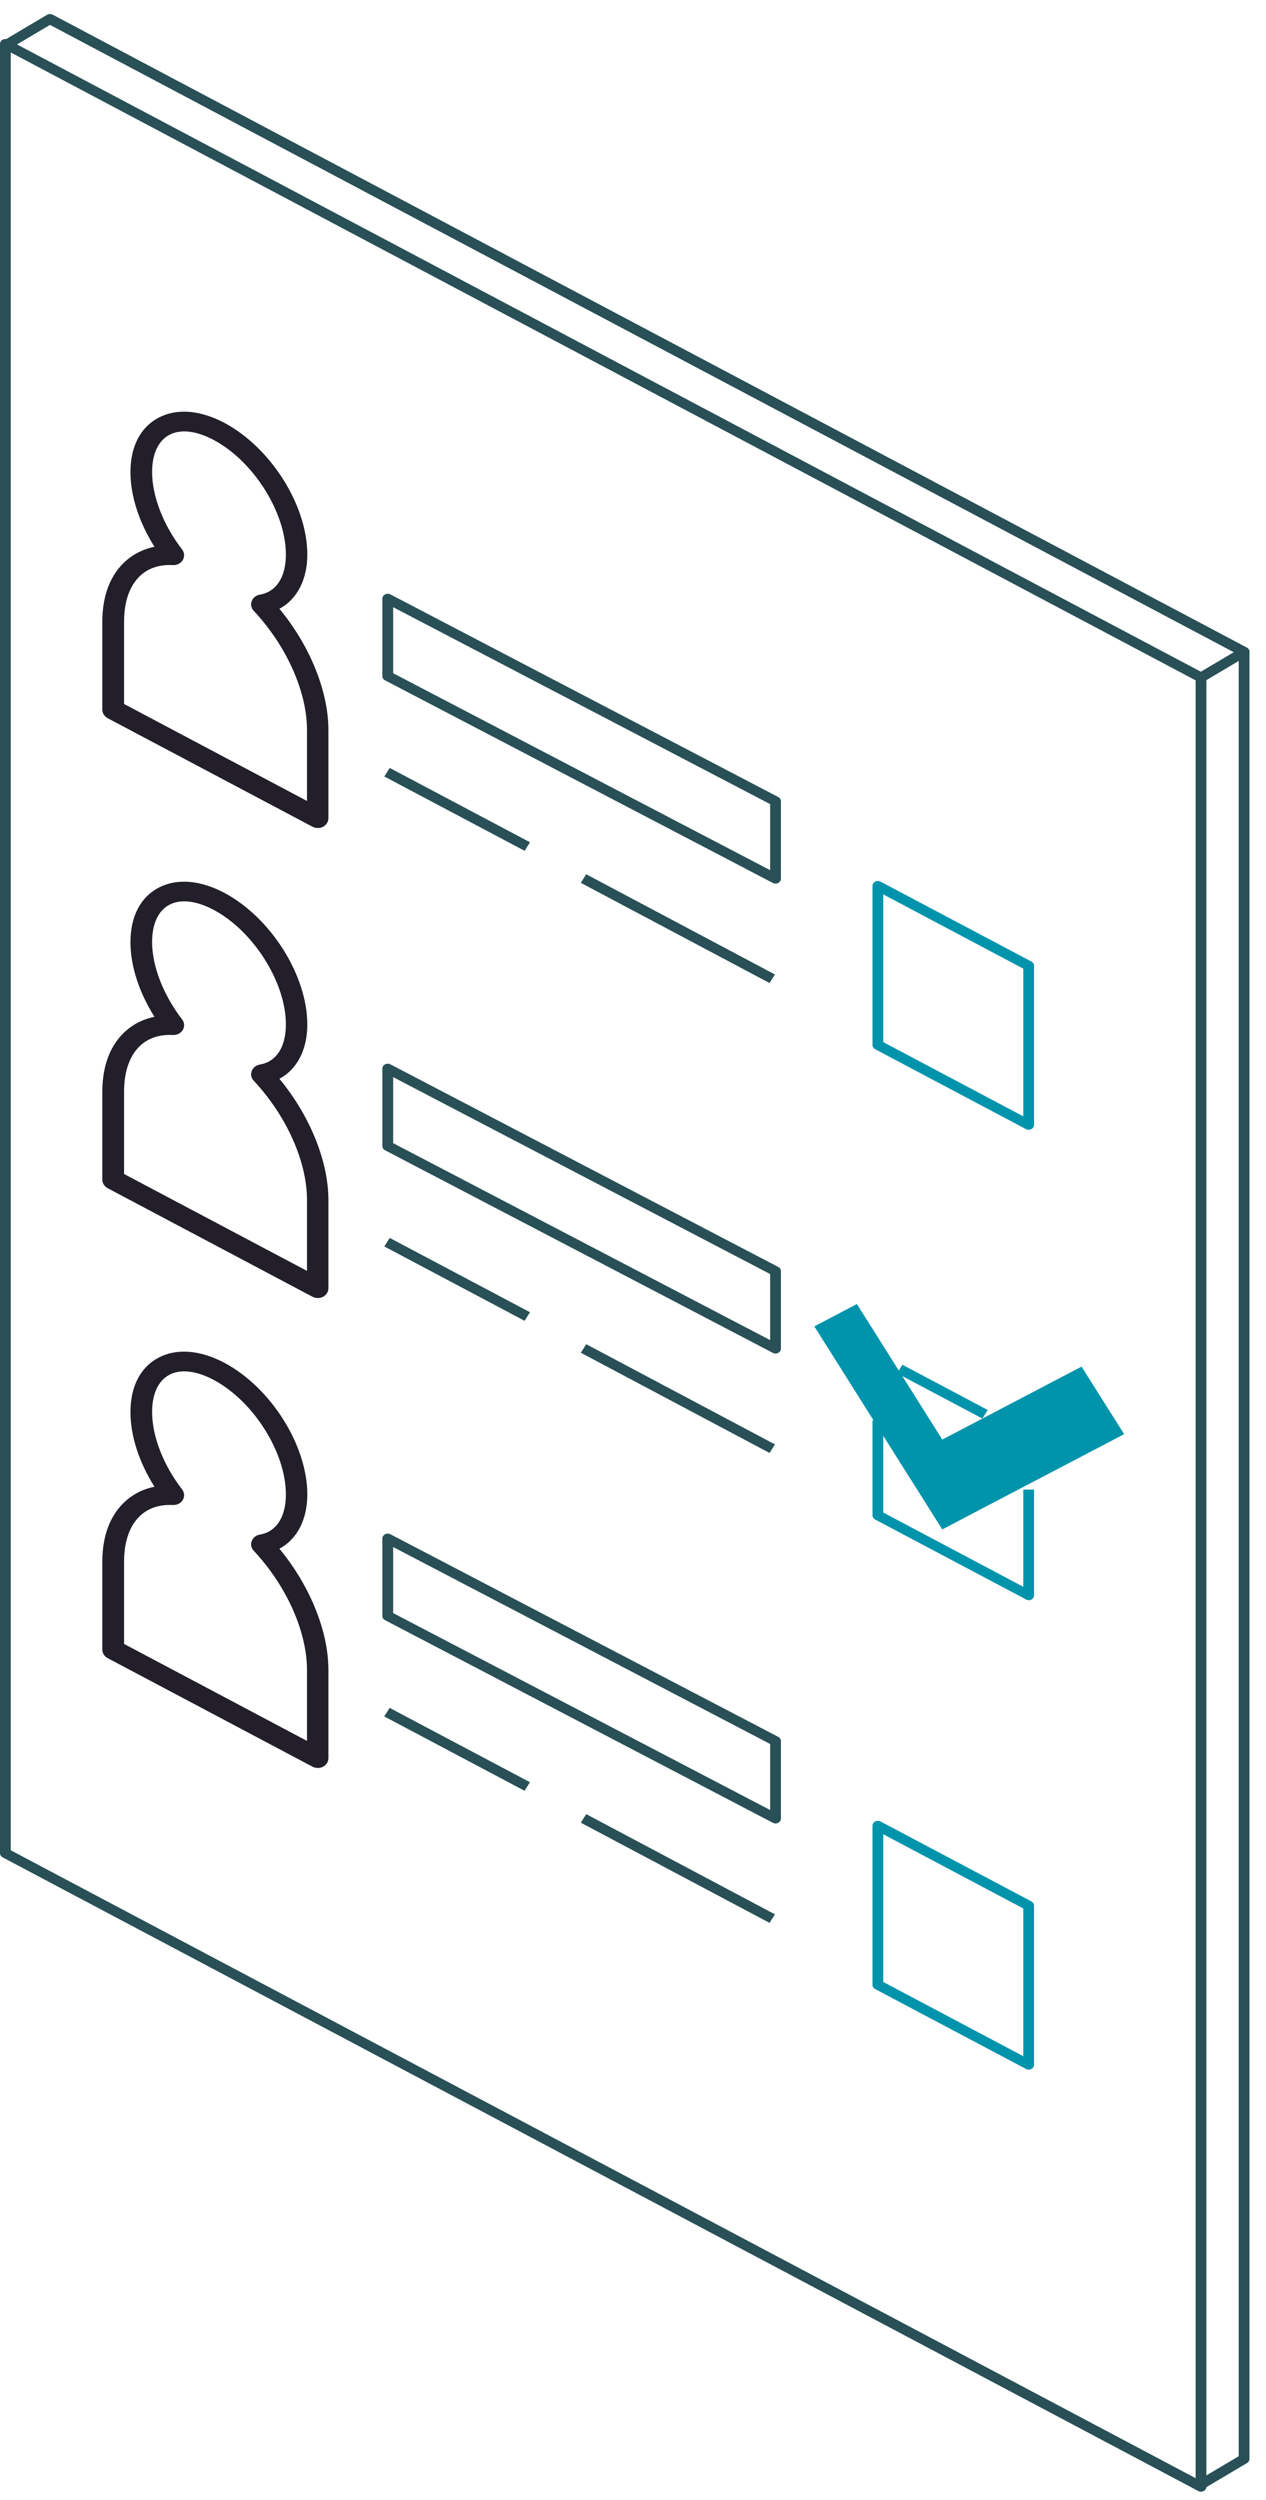
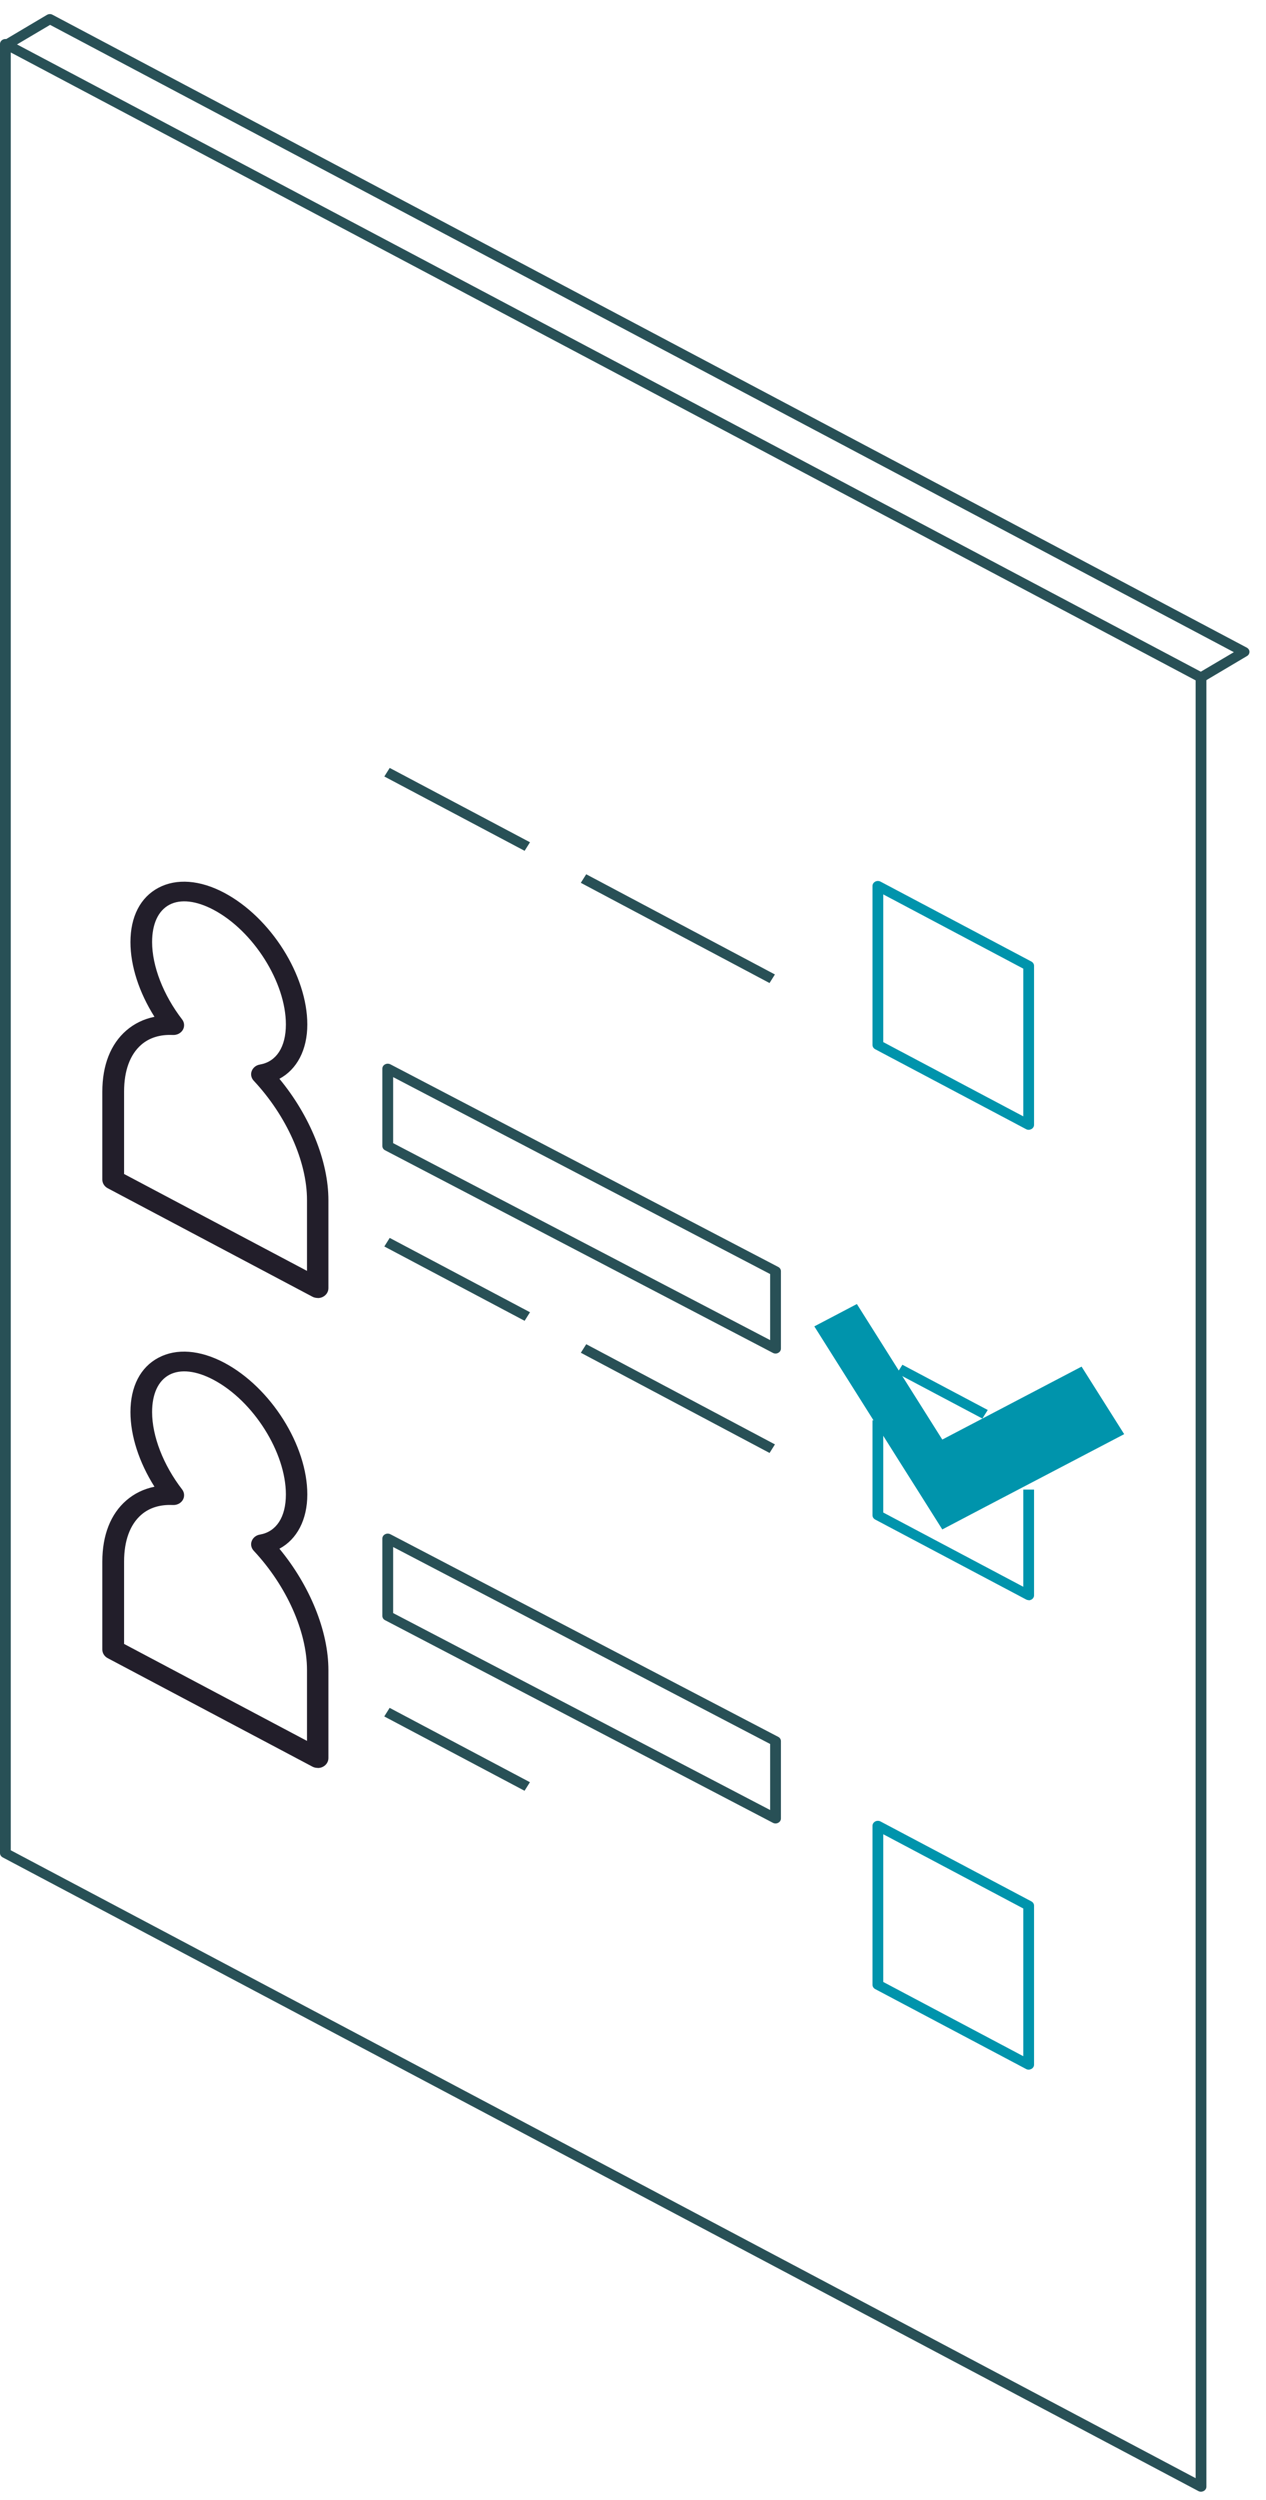
<svg xmlns="http://www.w3.org/2000/svg" width="75" height="148" viewBox="0 0 75 148" fill="none">
-   <path d="M71.239 147.365L70.894 146.874L73.383 145.399V38.758L2.795 1.378L3.114 0.869L73.862 38.337C73.957 38.39 74.021 38.483 74.021 38.589V145.557C74.021 145.657 73.964 145.75 73.874 145.803L71.239 147.365Z" fill="#285056" />
  <path d="M71.15 147.5C71.092 147.5 71.041 147.489 70.99 147.459L0.16 109.95C0.064 109.897 0 109.804 0 109.698V2.601C0 2.496 0.064 2.402 0.16 2.35C0.255 2.297 0.383 2.297 0.479 2.35L71.309 39.853C71.405 39.906 71.469 39.999 71.469 40.105V147.208C71.469 147.313 71.405 147.407 71.309 147.459C71.258 147.483 71.207 147.5 71.15 147.5ZM0.638 109.529L70.831 146.698V40.275L0.638 3.105V109.529Z" fill="#285056" />
  <path d="M34.728 51.753L34.408 52.26L45.588 58.192L45.907 57.685L34.728 51.753Z" fill="#285056" />
-   <path d="M45.944 52.307C45.892 52.307 45.835 52.295 45.784 52.266L22.812 40.274C22.71 40.221 22.652 40.127 22.652 40.022V35.44C22.652 35.334 22.71 35.241 22.812 35.188C22.908 35.135 23.029 35.135 23.131 35.188L46.103 47.18C46.205 47.233 46.263 47.326 46.263 47.432V52.014C46.263 52.12 46.205 52.213 46.103 52.266C46.052 52.295 46.001 52.307 45.944 52.307ZM23.291 39.852L45.624 51.511V47.601L23.291 35.943V39.852Z" fill="#285056" />
  <path d="M23.087 45.458L22.768 45.965L31.079 50.366L31.398 49.859L23.087 45.458Z" fill="#285056" />
  <path d="M60.94 66.88C60.883 66.88 60.832 66.868 60.781 66.839L51.847 62.11C51.751 62.057 51.688 61.964 51.688 61.858V52.442C51.688 52.336 51.751 52.243 51.847 52.19C51.943 52.137 52.07 52.137 52.166 52.19L61.1 56.919C61.195 56.971 61.259 57.065 61.259 57.17V66.587C61.259 66.693 61.195 66.786 61.1 66.839C61.049 66.862 60.998 66.88 60.94 66.88ZM52.326 61.689L60.621 66.084V57.34L52.326 52.945V61.689Z" fill="#0094AC" />
-   <path d="M18.825 49.012C18.716 49.012 18.602 48.989 18.506 48.936L6.382 42.516C6.184 42.41 6.062 42.217 6.062 42.007V36.798C6.062 35.235 6.554 33.983 7.479 33.181C7.951 32.771 8.519 32.496 9.151 32.367C8.238 30.922 7.728 29.353 7.728 27.948C7.728 26.439 8.315 25.297 9.387 24.73C10.459 24.162 11.85 24.267 13.286 25.028C16.043 26.491 18.206 29.915 18.206 32.824C18.206 34.322 17.593 35.481 16.553 36.037C18.359 38.22 19.456 40.912 19.456 43.224V48.433C19.456 48.643 19.335 48.837 19.137 48.942C19.042 48.995 18.927 49.018 18.818 49.018L18.825 49.012ZM7.339 41.667L18.187 47.414V43.218C18.187 40.941 16.974 38.232 15.028 36.154C14.881 35.996 14.837 35.773 14.913 35.58C14.99 35.381 15.175 35.235 15.398 35.2C16.374 35.03 16.936 34.164 16.936 32.824C16.936 30.336 15.015 27.293 12.654 26.041C11.627 25.496 10.695 25.391 10.032 25.742C9.374 26.093 9.011 26.872 9.011 27.948C9.011 29.371 9.674 31.085 10.791 32.531C10.931 32.713 10.944 32.958 10.829 33.151C10.708 33.35 10.478 33.468 10.236 33.45C9.483 33.415 8.851 33.608 8.366 34.029C7.702 34.609 7.351 35.563 7.351 36.798V41.667H7.339Z" fill="#221E2A" />
  <path d="M34.73 79.572L34.41 80.078L45.59 86.01L45.909 85.503L34.73 79.572Z" fill="#285056" />
  <path d="M45.944 80.125C45.892 80.125 45.835 80.113 45.784 80.084L22.812 68.092C22.71 68.039 22.652 67.945 22.652 67.84V63.258C22.652 63.152 22.71 63.059 22.812 63.006C22.908 62.953 23.029 62.953 23.131 63.006L46.103 74.998C46.205 75.05 46.263 75.144 46.263 75.249V79.832C46.263 79.937 46.205 80.031 46.103 80.084C46.052 80.113 46.001 80.125 45.944 80.125ZM23.291 67.67L45.624 79.329V75.419L23.291 63.761V67.67Z" fill="#285056" />
  <path d="M23.087 73.279L22.768 73.786L31.079 78.187L31.398 77.68L23.087 73.279Z" fill="#285056" />
  <path d="M60.94 94.721C60.883 94.721 60.832 94.709 60.781 94.68L51.847 89.951C51.751 89.899 51.688 89.805 51.688 89.7V84.075H52.326V89.536L60.621 93.931V88.178H61.259V94.44C61.259 94.546 61.195 94.639 61.1 94.692C61.049 94.715 60.998 94.733 60.94 94.733V94.721Z" fill="#0094AC" />
  <path d="M53.46 80.788L53.141 81.295L58.197 83.972L58.516 83.466L53.46 80.788Z" fill="#0094AC" />
  <path d="M18.825 76.835C18.716 76.835 18.602 76.812 18.506 76.759L6.382 70.339C6.184 70.234 6.062 70.04 6.062 69.83V64.621C6.062 63.058 6.554 61.806 7.479 61.004C7.951 60.594 8.519 60.319 9.151 60.191C8.238 58.745 7.728 57.176 7.728 55.772C7.728 54.262 8.315 53.121 9.387 52.553C10.459 51.985 11.85 52.09 13.286 52.851C16.043 54.315 18.206 57.738 18.206 60.647C18.206 62.145 17.593 63.304 16.553 63.86C18.359 66.043 19.456 68.735 19.456 71.047V76.256C19.456 76.467 19.335 76.66 19.137 76.765C19.042 76.818 18.927 76.841 18.818 76.841L18.825 76.835ZM7.339 69.49L18.187 75.232V71.035C18.187 68.759 16.974 66.049 15.028 63.971C14.881 63.813 14.837 63.591 14.913 63.398C14.99 63.199 15.175 63.052 15.398 63.017C16.374 62.848 16.936 61.981 16.936 60.641C16.936 58.154 15.015 55.11 12.654 53.858C11.627 53.314 10.695 53.208 10.032 53.559C9.374 53.911 9.011 54.689 9.011 55.766C9.011 57.188 9.674 58.903 10.791 60.349C10.931 60.53 10.944 60.776 10.829 60.969C10.708 61.168 10.478 61.279 10.236 61.267C9.489 61.232 8.851 61.425 8.366 61.847C7.702 62.426 7.351 63.38 7.351 64.615V69.484L7.339 69.49Z" fill="#221E2A" />
-   <path d="M34.73 107.39L34.41 107.896L45.59 113.828L45.909 113.322L34.73 107.39Z" fill="#285056" />
  <path d="M45.944 107.942C45.892 107.942 45.835 107.93 45.784 107.901L22.812 95.909C22.71 95.856 22.652 95.763 22.652 95.657V91.075C22.652 90.969 22.71 90.876 22.812 90.823C22.908 90.77 23.029 90.77 23.131 90.823L46.103 102.815C46.205 102.868 46.263 102.962 46.263 103.067V107.649C46.263 107.755 46.205 107.848 46.103 107.901C46.052 107.93 46.001 107.942 45.944 107.942ZM23.291 95.488L45.624 107.146V103.237L23.291 91.578V95.488Z" fill="#285056" />
  <path d="M23.083 101.099L22.764 101.606L31.075 106.007L31.394 105.5L23.083 101.099Z" fill="#285056" />
  <path d="M60.94 122.515C60.883 122.515 60.832 122.504 60.781 122.474L51.847 117.745C51.751 117.693 51.688 117.599 51.688 117.494V108.077C51.688 107.971 51.751 107.878 51.847 107.825C51.943 107.772 52.07 107.772 52.166 107.825L61.1 112.554C61.195 112.607 61.259 112.7 61.259 112.806V122.223C61.259 122.328 61.195 122.422 61.1 122.474C61.049 122.498 60.998 122.515 60.94 122.515ZM52.326 117.324L60.621 121.719V112.975L52.326 108.58V117.324Z" fill="#0094AC" />
  <path d="M18.825 104.653C18.716 104.653 18.602 104.63 18.506 104.577L6.382 98.157C6.184 98.052 6.062 97.858 6.062 97.648V92.439C6.062 90.876 6.554 89.624 7.479 88.822C7.951 88.412 8.519 88.137 9.151 88.008C8.238 86.563 7.728 84.994 7.728 83.59C7.728 82.08 8.315 80.938 9.387 80.371C10.459 79.803 11.844 79.908 13.286 80.669C16.043 82.132 18.206 85.556 18.206 88.465C18.206 89.963 17.593 91.122 16.553 91.678C18.359 93.861 19.456 96.553 19.456 98.865V104.074C19.456 104.285 19.335 104.478 19.137 104.583C19.042 104.636 18.927 104.659 18.818 104.659L18.825 104.653ZM7.339 97.308L18.187 103.055V98.859C18.187 96.582 16.974 93.873 15.028 91.795C14.881 91.637 14.837 91.415 14.913 91.222C14.99 91.022 15.175 90.876 15.398 90.841C16.374 90.671 16.936 89.805 16.936 88.465C16.936 85.978 15.015 82.934 12.654 81.682C11.627 81.137 10.695 81.032 10.032 81.383C9.374 81.734 9.011 82.513 9.011 83.59C9.011 85.012 9.674 86.727 10.791 88.172C10.931 88.354 10.944 88.6 10.829 88.793C10.708 88.992 10.478 89.103 10.236 89.091C9.483 89.056 8.851 89.249 8.366 89.671C7.702 90.25 7.351 91.204 7.351 92.439V97.308H7.339Z" fill="#221E2A" />
  <path d="M71.239 40.397L70.894 39.906L73.096 38.606L2.967 1.472L0.491 2.935L0.146 2.443L2.782 0.88C2.884 0.822 3.012 0.816 3.114 0.875L73.862 38.337C73.957 38.39 74.021 38.483 74.021 38.583C74.021 38.682 73.97 38.782 73.874 38.835L71.239 40.397Z" fill="#285056" />
  <path d="M66.601 84.901L64.074 80.898L55.823 85.217L50.763 77.193L48.242 78.516L53.296 86.534L54.387 88.26L55.823 90.537L58.343 89.214L66.601 84.895V84.901Z" fill="#0094AC" />
</svg>